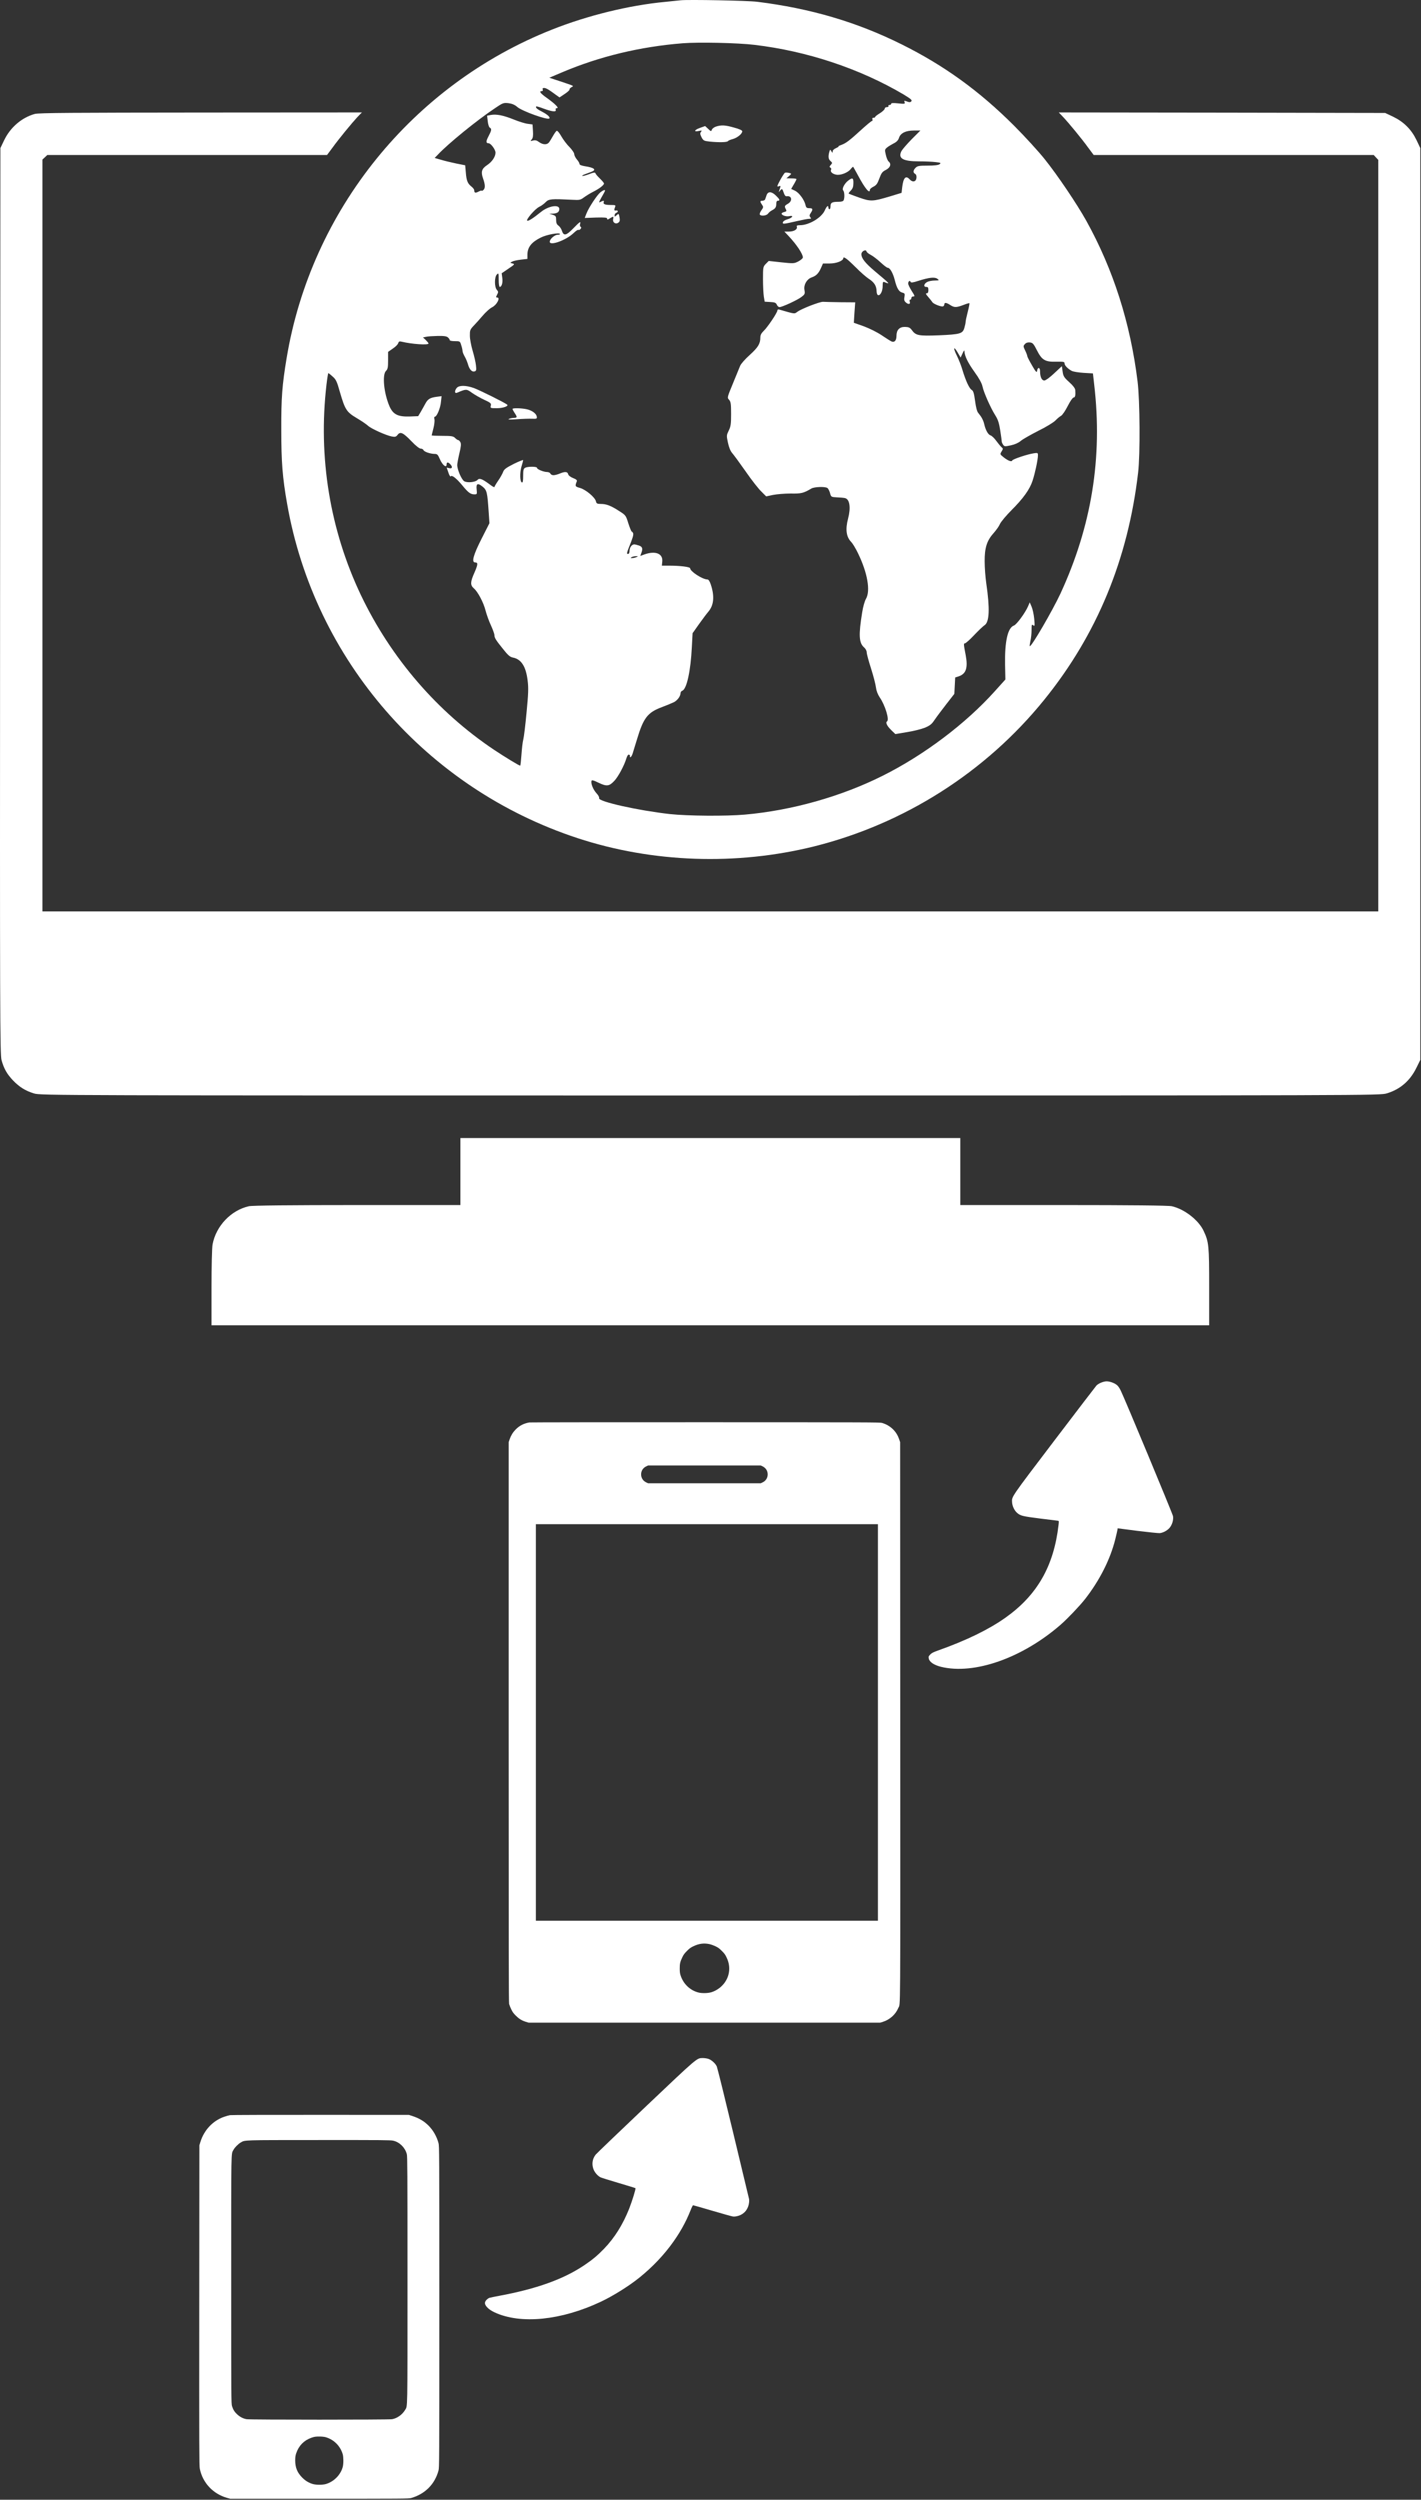
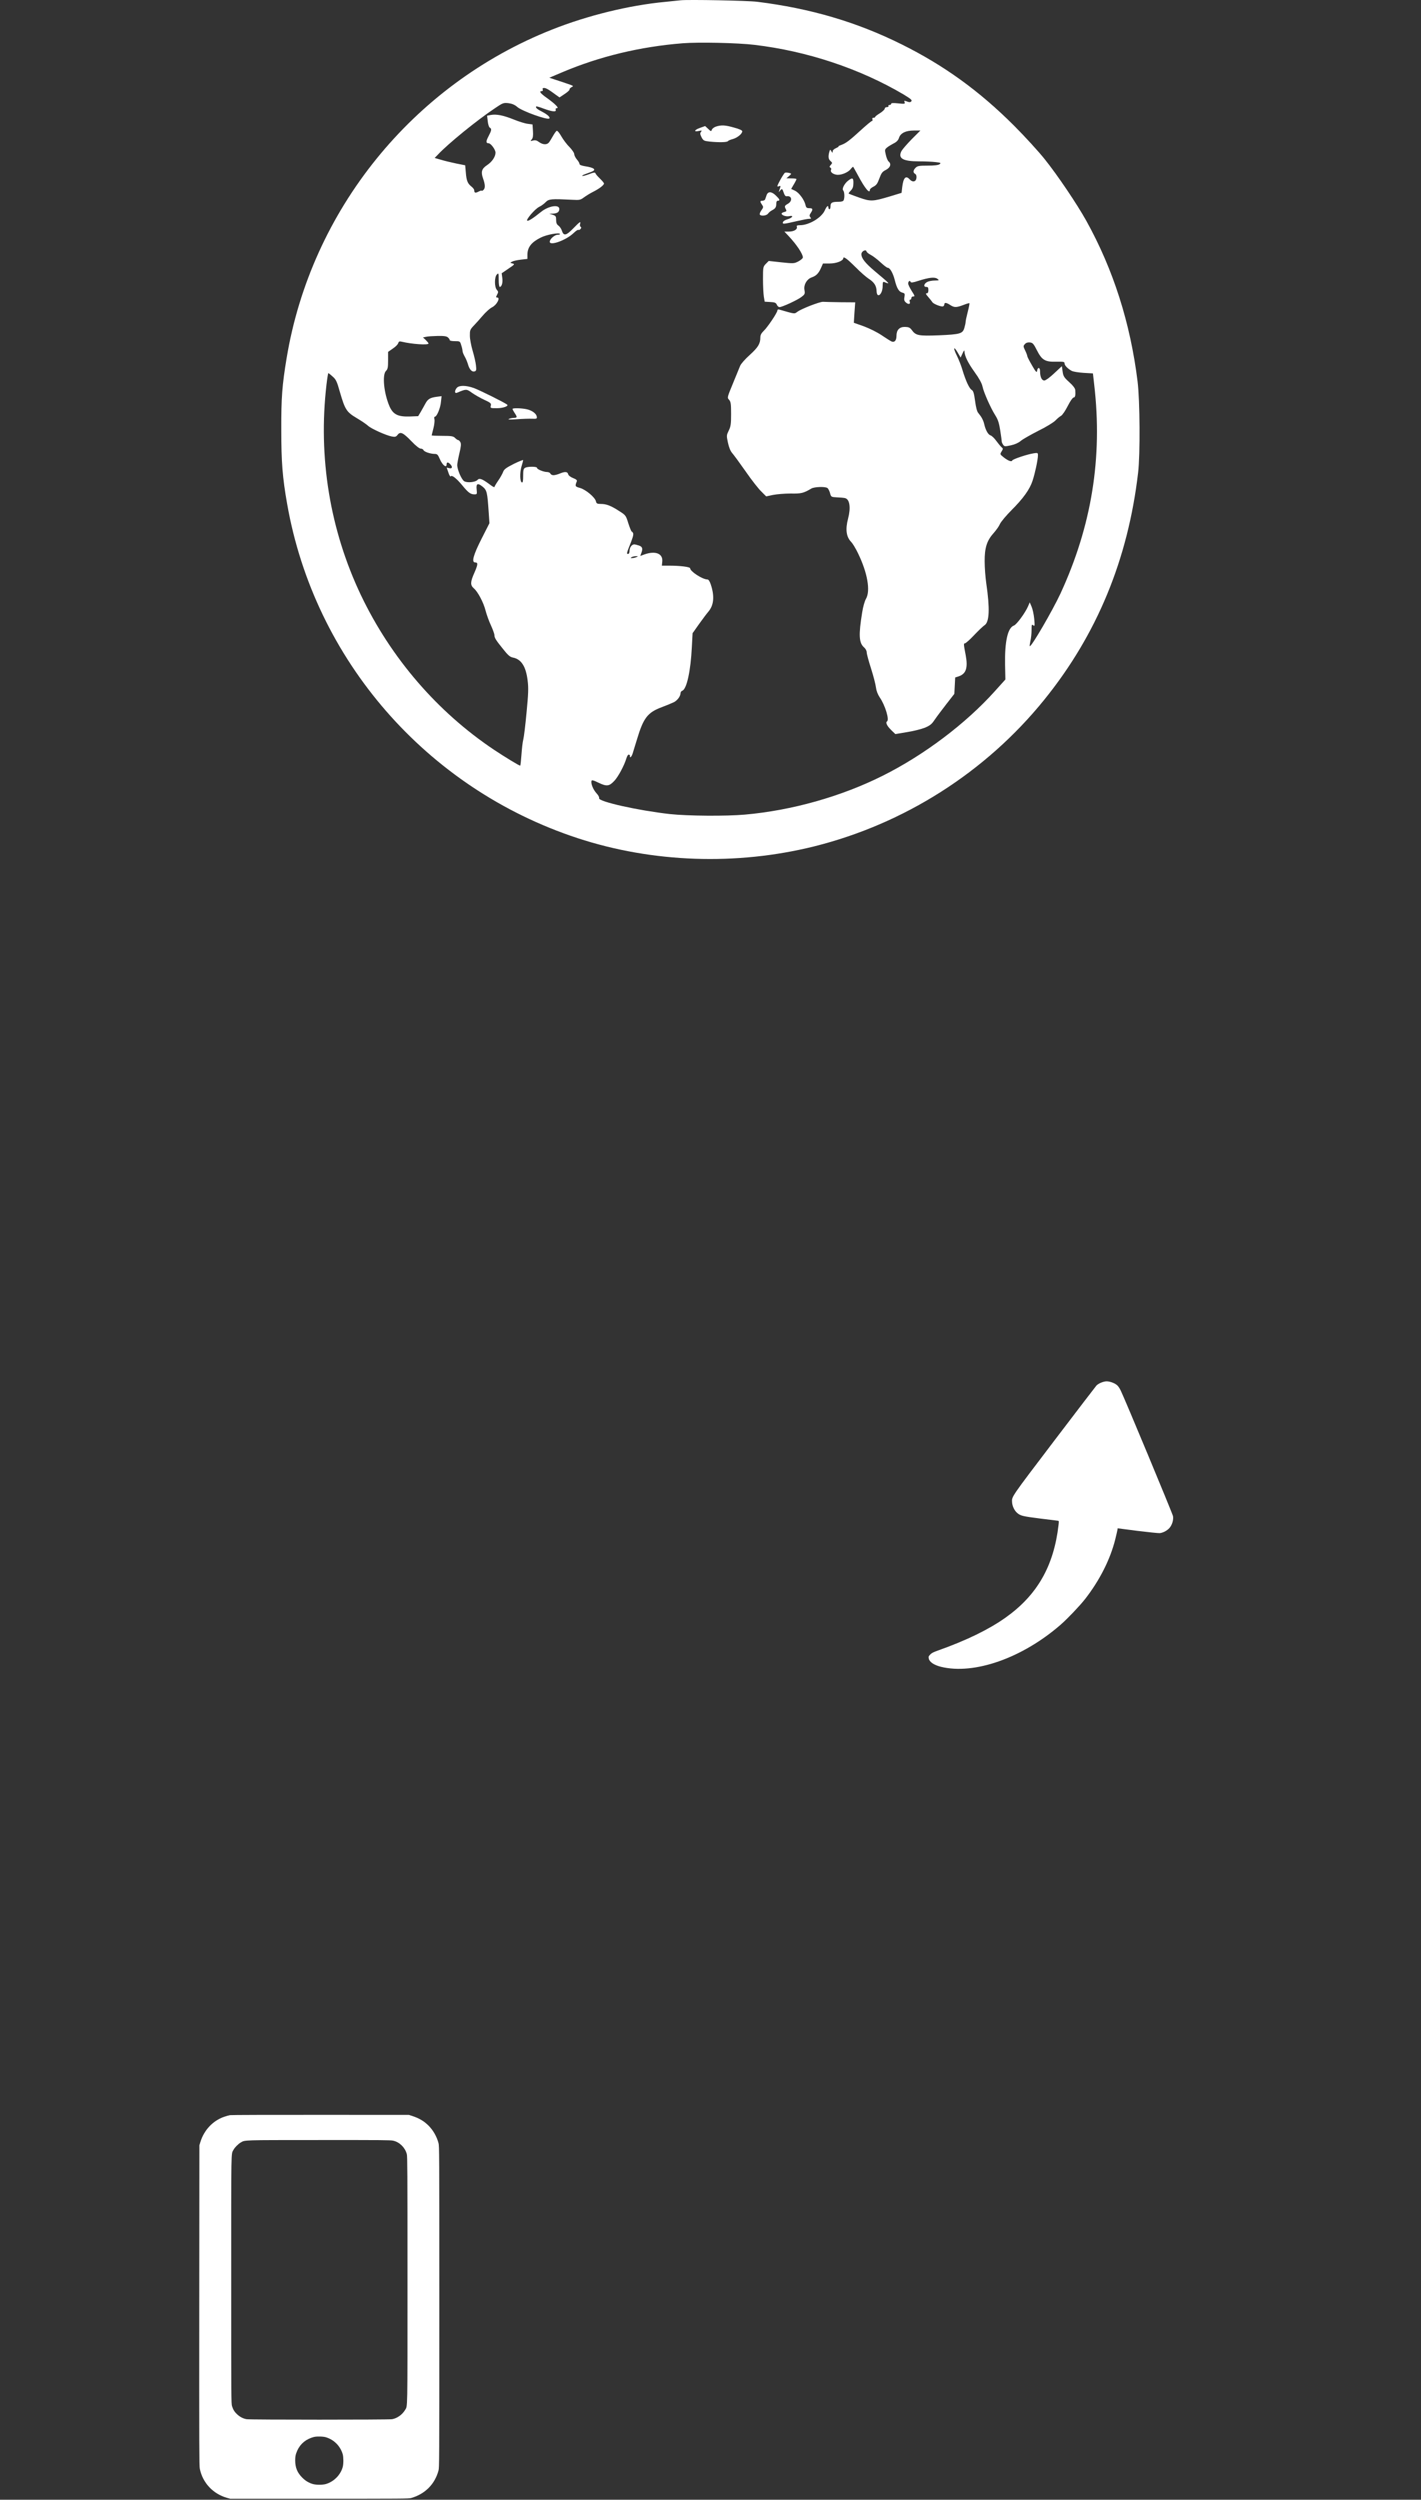
<svg xmlns="http://www.w3.org/2000/svg" xmlns:ns1="http://www.serif.com/" width="100%" height="100%" viewBox="0 0 1334 2346" version="1.1" xml:space="preserve" style="fill-rule:evenodd;clip-rule:evenodd;stroke-linejoin:round;stroke-miterlimit:2;">
  <rect x="0" y="0" width="1334" height="2346" fill="#333333" stroke="none" />
  <g id="Computer-x-Internet" ns1:id="Computer x Internet">
    <path d="M638.898,0.274c-1.897,0.199 -8.387,0.898 -14.478,1.497c-33.848,3.195 -72.988,12.781 -106.337,26.06c-130.899,51.821 -226.054,169.74 -249.018,308.328c-4.194,25.361 -5.093,36.743 -4.993,67.396c0,30.154 1.099,44.532 5.492,69.394c25.661,146.176 130.7,266.991 272.582,313.619c70.492,23.165 149.271,25.861 222.06,7.788c84.87,-21.167 161.253,-69.793 216.068,-137.589c49.525,-61.206 78.68,-131.798 88.165,-213.273c1.997,-16.974 1.698,-67.397 -0.499,-85.369c-6.789,-55.115 -22.865,-105.339 -48.126,-150.869c-8.787,-15.776 -26.959,-42.734 -39.04,-57.811c-5.891,-7.389 -18.871,-21.567 -28.756,-31.452c-32.65,-32.65 -65.799,-56.613 -105.638,-76.383c-42.136,-20.968 -85.669,-33.748 -135.592,-39.939c-8.388,-1.098 -65.201,-2.196 -71.89,-1.397Zm69.393,41.835c49.225,5.792 98.749,22.266 139.786,46.429c6.89,4.194 8.387,5.392 7.489,6.49c-0.799,0.999 -1.798,1.099 -3.595,0.4c-3.295,-1.198 -3.395,-1.198 -2.696,0.699c0.5,1.397 -0.199,1.497 -6.09,0.898c-4.593,-0.499 -6.59,-0.399 -6.59,0.4c-0,0.599 -0.699,1.098 -1.598,1.098c-0.799,-0 -1.198,0.399 -0.898,0.998c0.299,0.5 -0.3,0.999 -1.398,0.999c-1.198,-0 -2.097,0.599 -2.097,1.398c-0,0.799 -1.997,2.696 -4.493,4.293c-2.496,1.498 -4.493,3.095 -4.493,3.495c-0,0.499 -0.699,0.799 -1.598,0.799c-0.998,-0 -1.398,0.599 -0.998,1.497c0.299,0.799 0.1,1.498 -0.4,1.498c-0.499,-0 -4.792,3.495 -9.385,7.688c-11.782,10.784 -14.878,13.08 -19.271,14.778c-2.097,0.698 -3.295,1.397 -2.796,1.497c0.6,0 -0.499,0.699 -2.196,1.498c-1.997,0.799 -3.295,2.097 -3.295,3.195c-0.1,1.598 -0.2,1.598 -1.198,-0.2c-1.198,-1.897 -1.198,-1.897 -1.897,0.5c-1.298,4.493 -0.899,6.989 1.098,8.686c1.797,1.598 1.797,1.798 0.299,3.595c-1.397,1.497 -1.497,1.997 -0.399,2.596c0.799,0.499 0.999,1.398 0.599,1.997c-0.998,1.797 1.298,3.994 4.893,4.593c4.093,0.798 10.983,-1.897 13.579,-5.292c1.098,-1.398 2.197,-2.297 2.296,-2.097c0.2,0.2 2.297,3.994 4.693,8.387c6.39,11.982 10.983,17.473 10.983,13.18c0,-0.699 1.498,-1.997 3.295,-2.896c2.696,-1.298 3.794,-2.795 5.592,-7.688c1.897,-5.192 2.795,-6.39 6.19,-8.087c4.194,-2.197 5.292,-5.592 2.496,-7.888c-0.798,-0.699 -1.997,-3.395 -2.596,-6.191c-1.098,-4.693 -1.098,-4.992 1.099,-6.889c1.298,-1.099 4.193,-2.796 6.29,-3.894c2.796,-1.398 4.293,-2.996 4.992,-5.292c1.498,-4.393 6.291,-6.79 14.079,-6.79l5.991,0l-8.188,8.188c-4.493,4.593 -8.786,9.585 -9.585,11.083c-3.495,6.889 1.298,9.685 16.475,9.685c5.691,-0 12.68,0.299 15.676,0.699c4.792,0.499 5.192,0.799 3.594,1.997c-1.298,0.898 -4.992,1.298 -11.183,1.298c-7.988,-0 -9.585,0.299 -11.282,1.997c-2.397,2.396 -2.597,4.593 -0.4,5.791c0.999,0.599 1.398,1.897 1.198,3.794c-0.399,3.594 -3.594,4.393 -6.29,1.398c-3.694,-4.094 -5.991,-1.797 -7.089,7.189l-0.599,5.392l-11.183,3.394c-15.976,4.793 -17.873,4.793 -28.756,0.999c-5.092,-1.797 -9.486,-3.495 -9.685,-3.695c-0.3,-0.199 0.599,-1.497 1.997,-2.895c1.797,-1.897 2.396,-3.694 2.396,-6.989c0.1,-4.993 -0.899,-5.392 -4.892,-2.297c-3.595,2.796 -6.091,7.788 -4.693,9.186c1.198,1.198 1.497,6.59 0.499,9.086c-0.399,1.098 -1.897,1.598 -4.893,1.598c-6.09,-0 -7.488,0.798 -7.488,4.093c-0,1.598 -0.399,2.896 -0.999,2.896c-0.499,-0 -0.998,-0.699 -0.998,-1.498c0,-2.696 -1.598,-1.497 -3.395,2.596c-3.095,6.89 -14.777,13.879 -23.364,13.879c-2.496,-0 -3.295,0.399 -2.896,1.398c0.899,2.396 -2.596,4.593 -7.288,4.593l-4.394,-0l3.994,4.193c7.489,7.988 13.38,16.775 13.38,20.07c-0,0.798 -1.897,2.496 -4.194,3.694c-4.094,2.097 -4.493,2.097 -15.975,0.899l-11.882,-1.298l-2.696,2.695c-2.596,2.696 -2.696,3.096 -2.696,14.478c0,6.39 0.4,13.779 0.799,16.375l0.799,4.693l5.192,0.3c4.293,0.199 5.391,0.698 6.19,2.496c0.499,1.298 1.698,2.296 2.496,2.296c2.497,0 16.775,-6.59 20.569,-9.485c3.295,-2.496 3.495,-2.996 2.895,-6.59c-0.898,-4.893 2.197,-10.185 6.69,-11.782c4.294,-1.498 6.49,-3.694 8.787,-8.787l1.897,-4.293l6.29,-0c6.191,-0 12.781,-2.496 12.781,-4.992c-0,-2.097 3.794,0.698 11.482,8.387c4.393,4.493 9.885,9.285 12.181,10.783c5.292,3.395 7.489,6.69 7.589,11.782c0.299,7.489 5.691,2.996 5.691,-4.793c-0,-3.494 0.3,-4.293 1.498,-3.794c6.09,2.496 5.891,2.197 -8.887,-10.184c-8.986,-7.588 -12.58,-12.082 -12.58,-15.976c-0,-2.695 4.293,-4.892 4.792,-2.596c0.2,0.799 1.997,2.297 3.994,3.295c1.997,0.999 6.191,4.194 9.186,6.99c2.995,2.795 5.991,5.092 6.69,5.092c2.196,-0 4.992,4.892 6.69,11.582c1.996,7.888 3.894,10.983 7.188,11.782c2.197,0.599 2.397,0.998 1.898,3.994c-0.5,2.396 -0.2,3.794 0.998,4.892c2.396,2.397 4.793,2.197 3.994,-0.299c-0.399,-1.099 -0.2,-1.997 0.399,-1.997c0.599,-0 1.099,-0.699 1.099,-1.498c-0,-0.799 0.699,-1.498 1.497,-1.498c1.997,0 1.997,-0.199 -1.497,-5.691c-1.598,-2.596 -2.996,-5.491 -2.996,-6.39c0,-2.197 1.698,-3.395 2.197,-1.697c0.399,0.998 2.196,0.798 7.389,-0.899c9.984,-3.195 15.376,-3.794 17.872,-1.897c1.897,1.498 1.797,1.498 -2.496,1.597c-2.496,0 -5.591,0.599 -6.989,1.298c-3.195,1.598 -3.894,4.693 -1.099,4.693c1.698,0 2.097,0.599 2.097,2.996c0,2.096 -0.499,2.995 -1.597,2.995c-1.199,0 -0.799,0.899 1.397,3.395c1.698,1.897 3.395,4.094 3.894,4.892c0.999,1.698 8.288,4.593 10.085,3.994c0.599,-0.299 1.198,-1.098 1.198,-1.897c0,-1.997 1.997,-1.697 5.492,0.599c3.794,2.496 5.691,2.496 12.381,0c2.895,-1.198 5.491,-1.897 5.691,-1.697c0.2,0.2 -0.499,3.894 -1.597,8.187c-1.099,4.294 -1.997,8.487 -1.997,9.386c-0,0.899 -0.5,3.295 -1.099,5.292c-1.497,5.791 -3.894,6.39 -23.963,7.289c-19.37,0.699 -21.667,0.299 -25.561,-5.093c-1.597,-2.096 -2.796,-2.695 -6.19,-2.795c-5.292,-0.1 -8.088,2.795 -8.088,8.387c0,4.293 -1.797,6.39 -4.593,5.292c-1.098,-0.5 -5.292,-3.096 -9.386,-5.891c-4.293,-2.896 -11.382,-6.39 -16.774,-8.387l-9.286,-3.295l0.6,-9.586l0.698,-9.585l-13.778,-0.1c-7.689,-0.1 -15.077,-0.299 -16.475,-0.399c-3.095,-0.1 -20.169,6.49 -24.063,9.385c-2.996,2.097 -1.598,2.297 -16.974,-2.096c-1.099,-0.3 -1.798,-0 -1.798,0.898c0,1.997 -9.185,15.676 -12.88,19.171c-2.196,2.097 -3.095,3.894 -3.095,6.091c-0,5.891 -2.097,9.285 -9.885,16.374c-4.393,3.894 -8.387,8.487 -9.086,10.285c-0.699,1.797 -3.794,9.285 -6.79,16.574c-5.391,13.08 -5.491,13.28 -3.594,15.277c1.598,1.797 1.897,3.694 1.897,13.28c0,9.385 -0.299,11.781 -2.197,15.576c-2.096,4.293 -2.196,4.792 -0.798,11.282c0.998,4.593 2.296,7.888 4.193,10.085c1.498,1.697 7.189,9.485 12.581,17.174c5.292,7.688 11.882,16.075 14.478,18.571l4.693,4.693l6.49,-1.398c3.594,-0.699 10.983,-1.298 16.474,-1.298c10.085,0.2 11.982,-0.3 19.471,-4.693c2.795,-1.597 12.68,-1.997 14.977,-0.499c0.798,0.499 1.897,2.596 2.496,4.693c0.998,3.794 1.098,3.794 6.49,4.094c2.995,0.099 6.39,0.399 7.588,0.698c4.393,0.999 5.592,8.887 2.896,19.171c-2.696,10.284 -1.698,17.274 2.895,21.966c1.298,1.298 4.194,5.991 6.39,10.584c8.987,18.472 11.882,35.346 7.489,42.835c-1.198,1.996 -2.796,7.688 -3.595,12.98c-3.394,20.768 -2.995,28.356 1.698,32.45c1.498,1.298 2.596,3.295 2.596,4.693c-0,1.398 1.797,8.287 4.094,15.276c2.196,6.99 4.293,14.977 4.593,17.773c0.399,3.195 1.697,6.59 3.594,9.386c5.092,7.388 9.186,21.067 6.79,22.465c-1.598,0.999 -0,4.294 3.894,8.088l3.894,3.794l10.783,-1.797c5.891,-0.899 13.48,-2.796 16.775,-4.094c4.992,-2.097 6.589,-3.295 9.485,-7.688c1.897,-2.796 6.889,-9.386 10.983,-14.678l7.389,-9.485l0.799,-15.377l3.394,-1.098c6.79,-2.296 8.687,-7.988 6.49,-19.67c-1.997,-10.384 -2.096,-11.282 -0.698,-11.282c0.698,-0 4.692,-3.495 8.686,-7.789c4.094,-4.293 8.387,-8.387 9.685,-9.185c4.593,-2.996 5.093,-15.676 1.598,-39.44c-0.799,-5.492 -1.498,-14.677 -1.498,-20.469c-0.1,-12.78 2.097,-19.57 8.487,-26.659c2.397,-2.696 5.092,-6.49 5.891,-8.487c0.899,-1.997 5.791,-7.888 10.883,-12.98c10.784,-10.783 16.974,-19.27 19.67,-27.458c2.297,-6.789 5.093,-19.969 5.093,-23.863c-0,-2.496 -0.2,-2.596 -3.994,-1.997c-6.191,0.998 -19.77,5.491 -20.169,6.789c-0.5,1.498 -3.994,0.2 -8.088,-3.095c-3.395,-2.696 -3.495,-2.796 -1.897,-5.392c1.498,-2.396 1.498,-2.795 0.1,-3.894c-0.799,-0.698 -3.096,-3.394 -4.993,-5.99c-1.897,-2.596 -4.293,-4.893 -5.391,-5.192c-2.297,-0.599 -4.793,-5.093 -5.991,-10.584c-0.799,-3.595 -2.696,-7.089 -5.592,-10.484c-1.198,-1.298 -2.196,-5.292 -2.995,-11.283c-0.999,-7.389 -1.697,-9.485 -3.195,-10.384c-2.197,-1.198 -5.592,-8.487 -8.687,-18.771c-1.198,-4.094 -3.594,-10.085 -5.192,-13.28c-3.694,-7.388 -3.195,-9.685 0.699,-3.095l2.796,4.793l1.797,-3.894c1.298,-2.896 1.797,-3.395 1.797,-1.898c0.2,4.394 3.195,10.584 9.486,19.371c4.393,6.09 6.789,10.484 7.488,13.679c1.198,5.691 7.888,20.668 12.281,27.458c2.297,3.694 3.295,6.989 4.394,13.978c0.798,5.093 1.398,9.785 1.398,10.384c-0,0.5 0.599,1.798 1.298,2.796c1.198,1.698 1.797,1.698 7.288,0.499c3.695,-0.798 7.09,-2.296 9.186,-4.093c1.798,-1.598 9.286,-5.791 16.475,-9.486c7.389,-3.594 14.478,-7.988 16.175,-9.785c1.698,-1.797 4.094,-3.694 5.292,-4.393c1.198,-0.599 3.994,-4.793 6.191,-9.086c2.296,-4.593 4.692,-7.988 5.491,-7.988c1.498,0 1.997,-2.197 1.598,-6.989c-0.1,-1.598 -2.097,-4.294 -5.691,-7.489c-4.893,-4.393 -5.592,-5.591 -6.191,-9.984l-0.699,-4.993l-7.189,6.69c-4.094,3.894 -8.087,6.79 -9.286,6.79c-2.396,-0 -3.994,-3.395 -3.994,-8.587c0,-3.994 -2.296,-4.294 -2.795,-0.4c-0.3,1.897 -1.198,0.999 -4.693,-5.092c-2.396,-4.094 -4.393,-7.988 -4.493,-8.687c-0,-0.698 -0.899,-3.195 -1.997,-5.391c-1.897,-3.894 -1.897,-4.294 -0.3,-5.991c1.099,-1.298 2.696,-1.797 4.693,-1.598c2.696,0.3 3.495,1.199 6.59,7.289c4.693,9.286 7.688,11.083 18.272,10.784c6.79,-0.1 7.688,-0 7.688,1.597c0,1.897 3.096,5.092 6.89,7.089c1.398,0.699 6.39,1.498 11.083,1.798l8.686,0.499l1.199,10.584c7.987,68.395 -2.397,132.596 -31.652,195.999c-7.389,15.876 -27.558,50.623 -28.856,49.424c-0.199,-0.299 0.1,-2.396 0.599,-4.792c0.599,-2.397 1.099,-6.99 1.099,-10.284c-0,-5.193 0.199,-5.692 1.597,-4.494c1.398,1.099 1.498,0.5 0.899,-6.19c-0.4,-4.094 -1.498,-9.186 -2.496,-11.383l-1.698,-3.994l-1.497,3.495c-2.596,6.191 -10.884,17.473 -13.38,18.272c-5.791,2.097 -8.687,14.777 -8.287,36.943l0.299,13.68l-9.984,11.083c-27.259,30.353 -66.199,59.708 -104.84,79.078c-39.14,19.67 -85.668,32.75 -129.701,36.644c-17.972,1.598 -53.618,1.298 -70.392,-0.499c-30.154,-3.395 -67.796,-11.782 -66.498,-14.977c0.3,-0.799 -0.799,-2.796 -2.396,-4.493c-2.996,-3.195 -5.392,-8.887 -4.793,-11.483c0.2,-1.198 1.498,-0.998 6.79,1.598c7.588,3.594 9.884,3.295 14.677,-1.797c3.694,-3.894 9.286,-14.378 11.283,-20.968c0.898,-2.796 1.697,-3.994 2.596,-3.595c0.799,0.3 1.098,0.899 0.799,1.398c-0.3,0.499 -0.1,0.899 0.499,0.899c0.499,-0 1.398,-1.498 1.997,-3.295c0.499,-1.698 2.396,-7.888 4.193,-13.679c5.991,-19.87 9.885,-24.962 23.265,-29.954c4.493,-1.698 9.585,-3.794 11.382,-4.693c3.295,-1.697 6.191,-5.691 6.191,-8.587c-0,-0.799 0.699,-1.797 1.597,-2.097c4.194,-1.597 7.888,-18.571 8.987,-41.037l0.698,-12.98l5.991,-8.487c3.395,-4.693 7.289,-9.985 8.787,-11.682c5.192,-6.091 5.991,-14.478 2.296,-25.561c-0.998,-3.095 -2.097,-4.693 -3.195,-4.693c-4.693,-0.099 -16.175,-7.588 -16.175,-10.484c-0,-1.298 -9.386,-2.496 -19.969,-2.496l-6.59,0l0.399,-3.894c0.699,-7.388 -6.39,-10.284 -16.575,-6.69l-4.093,1.498l0.898,-2.496c1.698,-4.393 1.199,-6.091 -2.096,-7.289c-1.798,-0.599 -3.795,-1.098 -4.494,-1.098c-2.196,-0 -4.393,2.995 -4.393,6.091c0,1.897 -0.499,2.895 -1.498,2.895c-1.198,0 -1.098,-0.899 0.6,-5.292c3.993,-9.785 4.792,-12.68 4.293,-14.178c-0.399,-0.799 -0.899,-1.498 -1.298,-1.498c-0.399,0 -1.797,-3.494 -3.195,-7.688c-2.297,-7.489 -2.396,-7.688 -8.886,-11.782c-7.589,-4.892 -11.782,-6.49 -17.074,-6.49c-3.295,0 -3.994,-0.399 -4.493,-2.496c-0.899,-3.794 -9.586,-10.983 -14.878,-12.481c-4.692,-1.298 -4.892,-1.697 -3.095,-6.091c0.499,-1.198 -0.399,-1.997 -3.395,-3.195c-2.496,-0.998 -4.393,-2.396 -4.692,-3.694c-0.6,-2.396 -2.996,-2.596 -7.988,-0.499c-1.897,0.798 -4.593,1.497 -5.791,1.497c-1.298,0 -2.497,-0.699 -2.896,-1.497c-0.299,-0.799 -1.697,-1.498 -3.095,-1.498c-3.295,-0 -9.486,-2.596 -9.486,-3.894c0,-1.398 -8.487,-1.398 -11.083,-0.1c-1.597,0.899 -1.897,2.197 -1.897,7.588c0,4.793 -0.299,6.49 -1.198,6.191c-1.897,-0.699 -2.097,-8.986 -0.399,-14.877c0.898,-2.896 1.597,-5.592 1.597,-6.091c0,-0.399 -3.994,1.198 -8.886,3.595c-7.089,3.594 -9.086,5.092 -9.885,7.388c-0.599,1.698 -2.596,5.292 -4.593,8.188c-1.997,2.895 -3.594,5.591 -3.594,6.09c-0,0.599 -2.397,-0.798 -5.192,-2.995c-6.391,-4.693 -9.087,-5.591 -10.684,-3.694c-1.897,2.196 -9.785,2.995 -12.581,1.198c-2.496,-1.598 -6.49,-10.983 -6.49,-15.077c0,-1.298 0.899,-6.191 1.997,-10.883c1.598,-6.49 1.797,-9.087 0.999,-10.584c-0.6,-1.099 -1.498,-1.997 -1.997,-1.997c-0.599,-0 -1.897,-0.899 -2.996,-1.997c-1.697,-1.697 -3.295,-1.997 -11.981,-1.997c-5.492,-0 -9.985,-0.2 -9.985,-0.399c-0,-0.2 0.699,-3.196 1.597,-6.59c0.899,-3.395 1.298,-7.289 0.999,-8.587c-0.4,-1.298 -0.2,-2.396 0.399,-2.396c1.798,-0 5.192,-8.088 5.692,-13.779l0.599,-5.492l-4.693,0.599c-6.291,0.899 -8.188,2.097 -10.584,6.49c-1.098,1.997 -2.995,5.492 -4.293,7.688l-2.397,3.994l-7.588,0.3c-11.283,0.399 -15.876,-1.797 -19.271,-9.386c-5.291,-12.081 -7.089,-29.654 -3.394,-33.349c1.697,-1.697 1.997,-3.295 1.997,-9.984l-0,-7.888l4.393,-3.096c2.496,-1.597 4.793,-3.894 5.092,-5.092c0.599,-1.697 1.198,-1.897 3.295,-1.398c9.186,2.297 25.161,3.395 25.161,1.698c0,-0.499 -1.198,-1.897 -2.596,-3.295l-2.596,-2.396l2.896,-0.6c1.498,-0.399 6.49,-0.698 10.983,-0.798c6.191,-0.1 8.487,0.299 9.685,1.497c0.899,0.799 1.598,1.997 1.598,2.497c-0,0.499 2.196,0.898 4.792,0.898c4.793,0 4.893,0.1 5.991,3.894c0.699,2.097 1.198,4.493 1.198,5.392c0,0.899 0.899,3.095 1.898,4.892c1.098,1.798 2.496,5.192 3.195,7.489c1.398,5.092 3.894,7.588 6.39,6.69c1.498,-0.599 1.597,-1.498 1.098,-5.791c-0.299,-2.796 -1.697,-8.887 -3.095,-13.58c-1.398,-4.692 -2.596,-10.983 -2.596,-13.978c-0.1,-4.993 0.2,-5.891 3.195,-9.086c1.897,-1.897 5.791,-6.291 8.787,-9.785c2.895,-3.395 6.889,-6.99 8.786,-7.888c4.393,-2.097 8.188,-9.186 4.893,-9.186c-1.298,-0 -1.298,-0.399 -0.1,-2.696c1.298,-2.396 1.198,-2.896 -0.3,-4.593c-2.296,-2.596 -2.296,-12.081 0.1,-14.378c1.598,-1.597 1.697,-1.298 1.697,4.992c0,3.695 0.4,6.69 0.999,6.69c1.797,0 2.995,-3.894 2.396,-8.287l-0.599,-4.493l6.291,-4.294c5.99,-3.993 6.19,-4.393 3.894,-4.892c-2.397,-0.599 -2.397,-0.699 -0.5,-1.697c1.198,-0.699 4.893,-1.498 8.288,-1.898l6.19,-0.699l0,-3.894c0,-6.989 3.694,-11.781 12.581,-16.175c5.392,-2.696 17.074,-4.892 17.972,-3.395c0.3,0.4 -0.699,0.799 -2.096,0.799c-2.896,0 -7.489,3.994 -7.489,6.59c-0,4.094 15.476,-1.498 22.366,-8.187c1.997,-1.897 3.994,-3.295 4.493,-2.996c0.499,0.3 1.398,-0.1 1.997,-0.799c0.898,-0.998 0.898,-1.597 0.1,-2.096c-0.599,-0.4 -0.799,-1.498 -0.5,-2.596c0.999,-2.996 -0.199,-2.297 -6.49,4.193c-6.59,6.79 -8.886,7.189 -10.583,2.097c-0.5,-1.797 -1.997,-3.894 -3.196,-4.793c-1.597,-1.098 -2.196,-2.496 -2.196,-5.292c-0,-3.394 -0.3,-3.894 -3.195,-4.892l-3.295,-0.998l3.594,-0.1c3.894,-0.1 5.891,-1.598 5.891,-4.294c0,-4.593 -10.084,-2.995 -17.173,2.696c-7.389,5.991 -11.683,8.687 -12.881,8.287c-1.797,-0.599 7.089,-10.983 11.083,-12.98c1.897,-0.898 4.693,-2.895 6.191,-4.493c2.995,-2.995 5.192,-3.195 24.862,-2.196c6.889,0.399 7.788,0.199 10.983,-2.197c1.897,-1.398 5.891,-3.894 8.886,-5.392c5.592,-2.796 9.985,-6.19 9.985,-7.688c-0,-0.499 -1.697,-2.596 -3.894,-4.693c-2.097,-1.997 -3.994,-4.293 -4.194,-4.992c-0.299,-0.899 -1.797,-0.699 -5.791,0.898c-2.995,1.099 -5.791,1.898 -6.39,1.698c-0.599,-0.2 0.399,-0.899 2.097,-1.498c1.797,-0.699 4.593,-1.697 6.19,-2.296c5.292,-1.997 2.996,-3.994 -6.29,-5.392c-2.896,-0.499 -4.693,-1.198 -4.693,-1.997c0,-0.799 -1.098,-2.696 -2.496,-4.293c-1.398,-1.698 -2.496,-3.894 -2.496,-5.093c-0,-1.098 -1.997,-3.993 -4.393,-6.49c-2.497,-2.396 -5.891,-6.989 -7.689,-10.084c-1.697,-3.095 -3.594,-5.392 -4.293,-5.192c-0.599,0.199 -2.197,2.396 -3.595,4.892c-1.397,2.496 -3.095,5.292 -3.894,6.191c-1.897,2.196 -5.591,1.997 -9.086,-0.499c-2.096,-1.598 -3.594,-1.997 -5.591,-1.498c-2.696,0.699 -2.796,0.599 -1.298,-1.098c1.098,-1.299 1.398,-3.495 1.098,-7.888l-0.399,-6.091l-4.593,-0.599c-2.596,-0.3 -8.487,-2.197 -13.18,-4.094c-9.386,-3.794 -16.175,-5.192 -21.367,-4.193l-3.495,0.698l0.599,5.193c0.3,2.895 1.198,5.591 1.897,5.99c1.997,1.099 1.698,2.596 -1.098,7.988c-2.596,4.793 -2.596,6.69 -0,6.69c2.097,-0 6.49,5.891 6.49,8.786c0,3.894 -3.295,8.687 -7.988,11.782c-4.992,3.295 -5.891,6.291 -3.694,12.481c2.097,5.791 2.197,9.286 0.2,10.884c-0.799,0.698 -1.498,0.998 -1.498,0.599c-0,-0.4 -1.298,-0 -2.896,0.798c-2.995,1.598 -4.093,1.298 -4.093,-1.198c-0,-0.799 -1.099,-2.296 -2.497,-3.395c-3.694,-2.895 -4.792,-5.591 -5.391,-13.179l-0.599,-6.89l-8.487,-1.697c-4.693,-0.999 -11.083,-2.496 -14.278,-3.495l-5.891,-1.697l2.895,-2.996c9.486,-10.184 36.544,-32.25 53.618,-43.633c7.488,-5.092 8.088,-5.292 12.78,-4.792c3.495,0.499 5.891,1.497 8.288,3.594c4.493,3.894 28.356,12.481 30.054,10.783c1.098,-1.098 -1.698,-3.694 -6.69,-6.29c-4.593,-2.296 -6.59,-3.994 -5.592,-4.992c0.2,-0.3 3.495,0.699 7.189,2.097c7.788,2.895 11.982,3.295 11.083,0.998c-0.299,-0.998 0.1,-1.498 1.099,-1.498c2.396,0 -1.598,-3.994 -9.386,-9.585c-6.19,-4.393 -7.688,-6.39 -4.793,-6.39c0.899,-0 1.199,-0.599 0.899,-1.498c-0.399,-0.998 0,-1.498 1.198,-1.498c1.897,0 4.493,1.498 11.183,6.49l3.395,2.397l4.793,-3.195c2.695,-1.798 4.792,-3.695 4.593,-4.194c-0.2,-0.599 0.599,-1.498 1.797,-2.197c2.396,-1.298 3.295,-0.898 -10.784,-5.591l-9.984,-3.295l12.48,-5.292c34.747,-14.677 72.689,-23.863 112.728,-27.058c14.577,-1.198 51.82,-0.4 67.396,1.497Zm-396.093,311.223c3.196,2.696 4.094,4.593 6.89,14.578c4.793,16.475 6.19,18.771 15.776,24.463c4.393,2.596 9.086,5.791 10.484,7.089c2.895,2.795 17.074,9.186 22.465,10.184c3.195,0.599 3.994,0.3 5.492,-1.597c2.496,-3.295 5.192,-1.997 12.98,6.09c3.994,4.194 7.389,6.89 8.687,6.89c1.098,-0 2.296,0.599 2.596,1.397c0.599,1.598 6.59,3.595 10.783,3.595c2.097,-0 2.896,0.899 4.593,4.892c2.297,5.492 6.29,8.687 6.29,5.093c0,-2.397 1.298,-2.596 3.395,-0.4c2.496,2.496 1.997,4.493 -0.898,3.794l-2.397,-0.599l1.598,4.693c0.799,2.596 1.897,4.194 2.196,3.595c0.999,-1.598 5.193,1.597 10.984,8.587c5.591,6.789 7.688,8.287 11.382,8.287c2.297,-0 2.397,-0.3 1.997,-4.393c-0.699,-5.792 0.899,-6.59 5.492,-2.896c4.093,3.395 4.493,4.992 5.791,24.063l0.699,10.284l-7.189,14.179c-7.988,15.676 -9.885,22.665 -6.191,22.665c2.796,-0 2.696,1.797 -0.898,9.985c-3.695,8.387 -3.795,11.282 -0.4,14.278c3.794,3.195 9.086,13.279 10.983,20.668c0.899,3.594 3.096,9.785 4.993,13.879c1.897,4.093 3.395,8.287 3.395,9.485c-0,2.496 1.397,4.693 8.686,13.679c4.094,5.192 6.091,6.79 8.687,7.289c7.788,1.498 12.181,8.287 13.779,21.467c0.898,7.089 0.699,12.381 -0.999,30.054c-1.098,11.782 -2.496,23.264 -3.095,25.461c-0.599,2.197 -1.298,8.587 -1.697,14.178c-0.4,5.692 -0.899,10.285 -1.198,10.285c-0.999,-0 -14.478,-8.188 -24.663,-14.978c-53.218,-35.645 -96.652,-86.068 -124.808,-144.977c-29.156,-61.306 -40.339,-129.502 -32.351,-197.797c0.699,-5.891 1.498,-10.684 1.698,-10.684c0.199,0 2.096,1.398 3.993,3.195Zm285.263,169.541c-1.098,0.499 -2.895,0.898 -3.994,0.898c-1.697,0.1 -1.697,-0.1 -0.499,-0.898c0.799,-0.5 2.596,-0.899 3.994,-0.899c2.297,-0 2.297,0.1 0.499,0.899Z" style="fill:#fff;fill-rule:nonzero;" />
    <path d="M672.147,118.792c-1.797,0.599 -3.595,1.997 -3.894,2.995c-0.599,1.698 -0.799,1.698 -3.395,-0.798l-2.896,-2.696l-4.992,1.797c-5.392,1.897 -5.891,3.994 -0.799,2.796c2.796,-0.599 2.996,-0.5 1.897,0.898c-0.998,1.198 -0.898,2.097 0.5,4.993c1.697,3.195 2.196,3.494 7.688,4.093c8.686,0.899 16.375,0.699 17.074,-0.399c0.299,-0.499 2.396,-1.398 4.692,-1.997c4.194,-1.198 8.787,-4.893 8.787,-7.289c-0,-0.898 -2.896,-2.196 -7.888,-3.495c-8.387,-2.396 -11.782,-2.496 -16.774,-0.898Z" style="fill:#fff;fill-rule:nonzero;" />
    <path d="M736.947,162.125c-1.098,0.4 -7.189,11.183 -7.189,12.681c0,0.3 0.699,0.3 1.498,0c1.797,-0.699 1.797,-0.399 0.499,3.295c-0.898,2.496 -0.798,2.596 0.4,0.998c1.897,-2.396 2.296,-2.196 3.594,1.798c0.799,2.396 1.698,3.494 2.796,3.295c4.793,-0.799 5.691,4.393 1.198,6.989c-3.295,1.897 -3.494,2.396 -1.997,5.192c0.899,1.598 0.599,2.097 -1.497,2.596c-1.398,0.3 -2.497,0.998 -2.497,1.498c0,1.597 4.194,2.995 7.189,2.396c4.593,-1.098 3.096,1.598 -1.797,2.995c-2.296,0.599 -3.994,1.798 -4.193,2.796c-0.4,1.897 0.399,1.797 14.278,-1.398c4.393,-0.998 9.086,-1.897 10.384,-1.897c1.997,0 2.097,-0.2 1.098,-1.498c-0.998,-1.198 -0.899,-1.996 0.399,-3.993c2.297,-3.495 1.997,-4.494 -1.298,-4.494c-2.396,0 -3.095,-0.499 -3.594,-2.895c-1.098,-4.893 -5.991,-11.582 -9.885,-13.479l-3.594,-1.698l2.496,-4.293c1.398,-2.297 2.496,-4.593 2.496,-4.893c-0,-0.399 -2.097,-0.699 -4.693,-0.699l-4.793,-0.1l2.397,-1.996c1.298,-1.099 2.196,-2.097 1.997,-2.297c-0.899,-0.799 -4.493,-1.398 -5.692,-0.899Z" style="fill:#fff;fill-rule:nonzero;" />
-     <path d="M563.713,180.397c-3.195,2.596 -10.783,14.079 -13.08,19.77l-1.697,4.393l10.583,-0.399c8.388,-0.2 10.484,0 10.484,1.098c0,1.099 0.5,0.999 2.497,-0.299c3.294,-2.097 3.794,-1.997 3.095,0.699c-0.699,3.095 2.396,5.192 4.892,3.295c1.398,-0.999 1.598,-2.097 1.099,-4.993c-0.699,-3.694 -0.799,-3.694 -2.696,-1.997c-1.798,1.598 -1.897,1.598 -1.897,0c-0,-0.898 0.699,-1.897 1.497,-2.196c2.097,-0.799 1.897,-2.596 -0.199,-2.197c-1.798,0.3 -1.997,-0.399 -0.799,-3.495c0.599,-1.497 0.1,-1.697 -3.794,-1.697c-5.692,0 -7.689,-0.799 -6.99,-2.596c0.599,-1.697 -0.099,-1.797 -2.895,-0.299c-1.897,0.998 -1.797,0.499 0.998,-4.494c1.798,-2.995 3.195,-5.791 3.195,-6.09c0,-1.099 -1.797,-0.4 -4.293,1.497Z" style="fill:#fff;fill-rule:nonzero;" />
    <path d="M719.674,183.093c-0.499,1.598 -1.198,3.395 -1.398,3.994c-0.2,0.699 -1.398,1.298 -2.496,1.298c-2.396,0 -2.496,0.799 -0.399,3.794c1.397,1.997 1.397,2.397 -0.6,5.192c-1.198,1.598 -1.797,3.395 -1.497,3.994c0.998,1.698 6.29,1.099 7.688,-0.798c0.699,-1.099 2.396,-2.497 3.794,-3.196c3.195,-1.697 3.994,-2.895 3.994,-6.29c0,-1.697 0.499,-2.696 1.498,-2.696c2.296,0 1.797,-1.298 -1.798,-4.792c-4.093,-3.994 -7.388,-4.194 -8.786,-0.5Z" style="fill:#fff;fill-rule:nonzero;" />
    <path d="M428.92,363.916c-2.297,2.596 -2.297,5.691 0.099,4.693c8.687,-3.694 8.887,-3.694 13.979,-0c2.696,1.897 7.888,4.892 11.582,6.59c6.091,2.796 6.69,3.395 6.191,5.491c-0.599,2.297 -0.499,2.397 5.691,2.397c5.691,-0 11.183,-1.897 9.685,-3.295c-1.597,-1.598 -26.559,-13.979 -31.452,-15.676c-7.388,-2.596 -13.579,-2.596 -15.775,-0.2Z" style="fill:#fff;fill-rule:nonzero;" />
    <path d="M481.14,383.786c-0,0.499 0.898,2.096 1.996,3.794c2.597,3.894 2.497,4.493 -0.698,4.593c-1.598,-0 -3.695,0.499 -4.793,0.998c-1.298,0.599 1.298,0.699 7.488,0.3c5.192,-0.4 11.683,-0.599 14.279,-0.499c4.493,0.199 4.792,-0 4.493,-1.997c-0.4,-2.796 -4.394,-5.791 -9.386,-6.89c-4.793,-1.098 -13.379,-1.298 -13.379,-0.299Z" style="fill:#fff;fill-rule:nonzero;" />
-     <path d="M32.727,106.91c-12.281,3.395 -22.965,12.581 -28.756,24.562l-3.595,7.489l-0.299,425.348c-0.2,387.107 -0.1,425.747 1.398,430.74c2.296,8.087 4.992,12.78 10.683,18.871c6.091,6.29 11.483,9.685 19.77,12.281c5.891,1.897 21.767,1.897 634.927,1.897c622.146,0 628.936,0 635.126,-1.997c12.481,-3.794 21.667,-11.682 27.658,-23.863l3.694,-7.489l0,-855.788l-3.594,-7.588c-4.793,-9.885 -11.882,-16.974 -21.767,-21.767l-7.588,-3.595l-153.265,-0.299l-153.165,-0.2l3.993,4.194c5.292,5.591 17.573,20.468 23.764,29.055l4.992,6.69l262.897,0l2.097,2.296l2.197,2.297l-0,705.319l-1254.08,-0l-0,-705.619l2.296,-2.096l2.297,-2.197l262.597,0l4.993,-6.69c6.19,-8.587 18.471,-23.464 23.664,-29.055l4.093,-4.194l-151.168,0.1c-119.018,0.1 -152.267,0.3 -155.861,1.298Z" style="fill:#fff;fill-rule:nonzero;" />
-     <path d="M432.215,1068.04l-0,62.903l-97.052,0c-61.905,0 -98.748,0.4 -101.544,1.099c-16.774,3.794 -30.753,18.471 -34.048,35.745c-0.599,2.995 -0.998,20.868 -0.998,40.638l-0,35.346l936.564,-0l0,-36.245c0,-38.541 -0.299,-41.936 -5.192,-52.32c-4.693,-10.084 -17.972,-20.468 -29.854,-23.164c-2.796,-0.699 -39.639,-1.099 -101.445,-1.099l-97.151,0l0,-62.903l-469.28,-0Z" style="fill:#fff;fill-rule:nonzero;" />
  </g>
  <g id="Tablet-x-Mobile" ns1:id="Tablet x Mobile">
-     <path d="M703.188,2063.74c-0.094,-0.516 -6.762,-28.175 -14.745,-61.515c-7.983,-33.294 -14.979,-61.609 -15.543,-62.877c-1.362,-2.912 -4.883,-6.105 -7.983,-7.138c-1.315,-0.423 -3.709,-0.751 -5.259,-0.751c-5.635,0.094 -4.367,-0.986 -53.673,45.784c-24.747,23.479 -45.785,43.671 -46.771,44.845c-3.287,4.132 -3.944,9.533 -1.737,14.51c1.174,2.63 3.756,5.494 6.104,6.715c0.893,0.47 8.641,2.912 17.14,5.4c8.547,2.536 15.637,4.696 15.825,4.884c0.517,0.423 -3.005,11.787 -5.823,19.065c-5.963,15.074 -13.805,27.612 -23.855,37.989c-6.104,6.293 -10.988,10.331 -18.642,15.45c-19.441,13.007 -44.657,22.023 -79.5,28.503c-4.273,0.799 -8.406,1.644 -9.204,1.879c-1.644,0.563 -3.71,2.535 -4.132,4.085c-0.846,2.771 2.864,6.762 8.828,9.533c24.512,11.457 62.595,7.607 99.88,-9.956c11.505,-5.447 26.484,-14.791 36.111,-22.587c22.164,-17.844 39.022,-40.055 48.132,-63.346c0.986,-2.536 2.019,-4.602 2.301,-4.602c0.282,-0 8.359,2.301 17.891,5.118c9.58,2.818 18.314,5.26 19.488,5.447c1.502,0.188 3.005,0 5.353,-0.704c5.635,-1.784 9.251,-6.433 9.861,-12.679c0.141,-1.174 0.094,-2.535 -0.047,-3.052Z" style="fill:#fff;fill-rule:nonzero;" />
-     <path d="M496.947,1334.96c-5.107,0.868 -9.18,2.937 -12.751,6.509c-2.704,2.737 -4.473,5.608 -5.775,9.346l-0.901,2.671l-0,262.703c-0,219.074 0.066,263.003 0.434,264.538c0.267,1.002 1.134,3.238 1.969,4.974c1.235,2.57 1.969,3.605 4.206,5.875c3.071,3.071 5.708,4.706 9.58,5.908l2.504,0.768l330.13,-0l2.504,-0.768c6.509,-2.036 12.017,-7.01 14.487,-13.085c2.036,-5.007 1.903,17.558 1.802,-269.045l-0.1,-261.868l-0.868,-2.57c-1.368,-3.973 -3.137,-6.843 -5.941,-9.614c-2.737,-2.704 -6.342,-4.773 -10.215,-5.908c-1.902,-0.568 -10.781,-0.601 -165.733,-0.635c-90.06,-0.033 -164.464,0.067 -165.332,0.201Zm218.908,41.191c3.037,1.435 4.84,4.206 4.84,7.544c-0,3.338 -1.803,6.109 -4.84,7.544l-1.669,0.801l-105.816,0l-1.669,-0.801c-3.037,-1.435 -4.84,-4.206 -4.84,-7.544c0,-3.338 1.803,-6.109 4.84,-7.544l1.669,-0.801l105.816,-0l1.669,0.801Zm108.319,54.276l-0,372.19l-321.119,0l0,-372.19l321.119,0Zm-158.29,394.088c1.469,0.3 3.906,1.168 5.742,2.036c2.637,1.268 3.605,1.969 6.042,4.406c2.436,2.437 3.137,3.405 4.406,6.042c2.604,5.374 3.204,10.949 1.736,16.356c-2.003,7.511 -8.078,13.753 -15.789,16.29c-3.271,1.035 -9.013,1.202 -12.418,0.3c-7.811,-2.036 -14.053,-8.011 -16.623,-15.855c-0.668,-2.103 -0.835,-3.272 -0.868,-6.409c-0.033,-4.64 0.401,-6.509 2.37,-10.682c1.269,-2.637 1.969,-3.572 4.406,-6.042c2.437,-2.437 3.405,-3.138 6.042,-4.406c5.107,-2.47 9.747,-3.104 14.954,-2.036Z" style="fill:#fff;fill-rule:nonzero;" />
-     <path d="M215.918,1985.06c-1.188,0.198 -3.642,0.91 -5.503,1.544c-10.648,3.721 -18.843,12.43 -22.327,23.752l-0.91,2.969l-0.119,150.233c-0.079,135.585 -0.039,150.549 0.515,153.359c2.652,13.104 12.272,23.475 25.335,27.236l3.167,0.911l83.727,-0c78.144,-0 83.885,-0.04 86.141,-0.673c13.103,-3.761 22.248,-12.945 25.732,-25.851c0.712,-2.691 0.752,-6.967 0.752,-153.597c-0,-146.432 -0.04,-150.905 -0.752,-153.597c-1.703,-6.295 -4.949,-11.995 -9.343,-16.429c-4.355,-4.354 -8.907,-7.007 -15.835,-9.263l-2.573,-0.832l-82.935,-0.039c-47.9,-0.04 -83.845,0.079 -85.072,0.277Zm153.162,23.95c6.057,1.346 11.243,6.492 12.826,12.628c0.554,2.098 0.634,14.766 0.634,117.969c-0,126.718 0.158,117.97 -2.257,122.126c-2.573,4.355 -7.363,7.799 -12.153,8.67c-3.325,0.594 -133.329,0.594 -136.654,-0c-3.246,-0.594 -6.097,-2.059 -8.67,-4.394c-2.573,-2.336 -3.958,-4.513 -4.988,-7.878c-0.712,-2.336 -0.752,-5.899 -0.752,-118.484c0,-126.362 -0.158,-117.573 2.059,-121.928c1.148,-2.217 4.433,-5.582 6.848,-6.967c4.236,-2.415 0.515,-2.296 73.553,-2.336c59.38,-0.039 67.139,0.04 69.554,0.594Zm-63.3,278.296c7.72,2.257 13.698,8.234 15.954,15.954c0.792,2.731 0.831,8.986 0.04,11.916c-1.98,7.481 -8.314,13.895 -15.835,16.072c-3.167,0.91 -9.105,0.91 -12.272,-0c-3.8,-1.109 -6.928,-3.009 -9.897,-5.978c-4.711,-4.711 -6.65,-9.501 -6.65,-16.23c0.039,-3.009 0.237,-4.592 0.91,-6.532c2.454,-7.284 7.284,-12.233 14.41,-14.727c2.692,-0.91 3.84,-1.108 7.204,-1.108c2.494,-0 4.791,0.237 6.136,0.633Z" style="fill:#fff;fill-rule:nonzero;" />
+     <path d="M215.918,1985.06c-1.188,0.198 -3.642,0.91 -5.503,1.544c-10.648,3.721 -18.843,12.43 -22.327,23.752l-0.91,2.969l-0.119,150.233c-0.079,135.585 -0.039,150.549 0.515,153.359c2.652,13.104 12.272,23.475 25.335,27.236l3.167,0.911l83.727,-0c78.144,-0 83.885,-0.04 86.141,-0.673c13.103,-3.761 22.248,-12.945 25.732,-25.851c0.712,-2.691 0.752,-6.967 0.752,-153.597c-0,-146.432 -0.04,-150.905 -0.752,-153.597c-1.703,-6.295 -4.949,-11.995 -9.343,-16.429c-4.355,-4.354 -8.907,-7.007 -15.835,-9.263l-2.573,-0.832l-82.935,-0.039c-47.9,-0.04 -83.845,0.079 -85.072,0.277Zm153.162,23.95c6.057,1.346 11.243,6.492 12.826,12.628c0.554,2.098 0.634,14.766 0.634,117.969c-0,126.718 0.158,117.97 -2.257,122.126c-2.573,4.355 -7.363,7.799 -12.153,8.67c-3.325,0.594 -133.329,0.594 -136.654,-0c-3.246,-0.594 -6.097,-2.059 -8.67,-4.394c-2.573,-2.336 -3.958,-4.513 -4.988,-7.878c-0.712,-2.336 -0.752,-5.899 -0.752,-118.484c0,-126.362 -0.158,-117.573 2.059,-121.928c1.148,-2.217 4.433,-5.582 6.848,-6.967c4.236,-2.415 0.515,-2.296 73.553,-2.336c59.38,-0.039 67.139,0.04 69.554,0.594m-63.3,278.296c7.72,2.257 13.698,8.234 15.954,15.954c0.792,2.731 0.831,8.986 0.04,11.916c-1.98,7.481 -8.314,13.895 -15.835,16.072c-3.167,0.91 -9.105,0.91 -12.272,-0c-3.8,-1.109 -6.928,-3.009 -9.897,-5.978c-4.711,-4.711 -6.65,-9.501 -6.65,-16.23c0.039,-3.009 0.237,-4.592 0.91,-6.532c2.454,-7.284 7.284,-12.233 14.41,-14.727c2.692,-0.91 3.84,-1.108 7.204,-1.108c2.494,-0 4.791,0.237 6.136,0.633Z" style="fill:#fff;fill-rule:nonzero;" />
    <path d="M871.864,1556.33c0.515,3.32 4.798,6.268 11.367,7.926c31.25,7.731 76.516,-8.157 112.535,-39.527c6.657,-5.857 17.714,-17.455 22.95,-24.112c13.658,-17.57 23.579,-37.174 28.252,-55.943c1.02,-4.111 1.966,-8.147 2.061,-8.905l0.22,-1.458l18.562,2.389c10.247,1.257 19.69,2.257 21.01,2.137c2.966,-0.333 6.744,-2.279 8.957,-4.727c2.535,-2.837 4.036,-7.682 3.399,-11.238c-0.399,-2.297 -45.214,-110.016 -49.096,-117.914c-0.793,-1.684 -2.185,-3.805 -3.012,-4.612c-2.134,-2.113 -6.998,-4.014 -10.265,-3.975c-2.969,0.036 -7.639,1.993 -9.501,3.961c-0.674,0.721 -18.305,23.775 -39.151,51.174c-41.646,54.812 -40.333,52.865 -40.029,58.386c0.175,3.458 2.097,7.623 4.559,9.791c3.257,2.916 5.045,3.34 21.866,5.468c8.582,1.069 16.078,1.989 16.643,2.071c0.922,0.048 0.956,0.404 0.539,4.018c-4.464,38.606 -20.084,65.853 -49.739,86.883c-15.695,11.15 -36.778,21.414 -63.365,30.854c-4.215,1.461 -6.045,2.404 -7.174,3.621c-1.774,1.848 -1.876,2.012 -1.588,3.732Z" style="fill:#fff;fill-rule:nonzero;" />
  </g>
</svg>